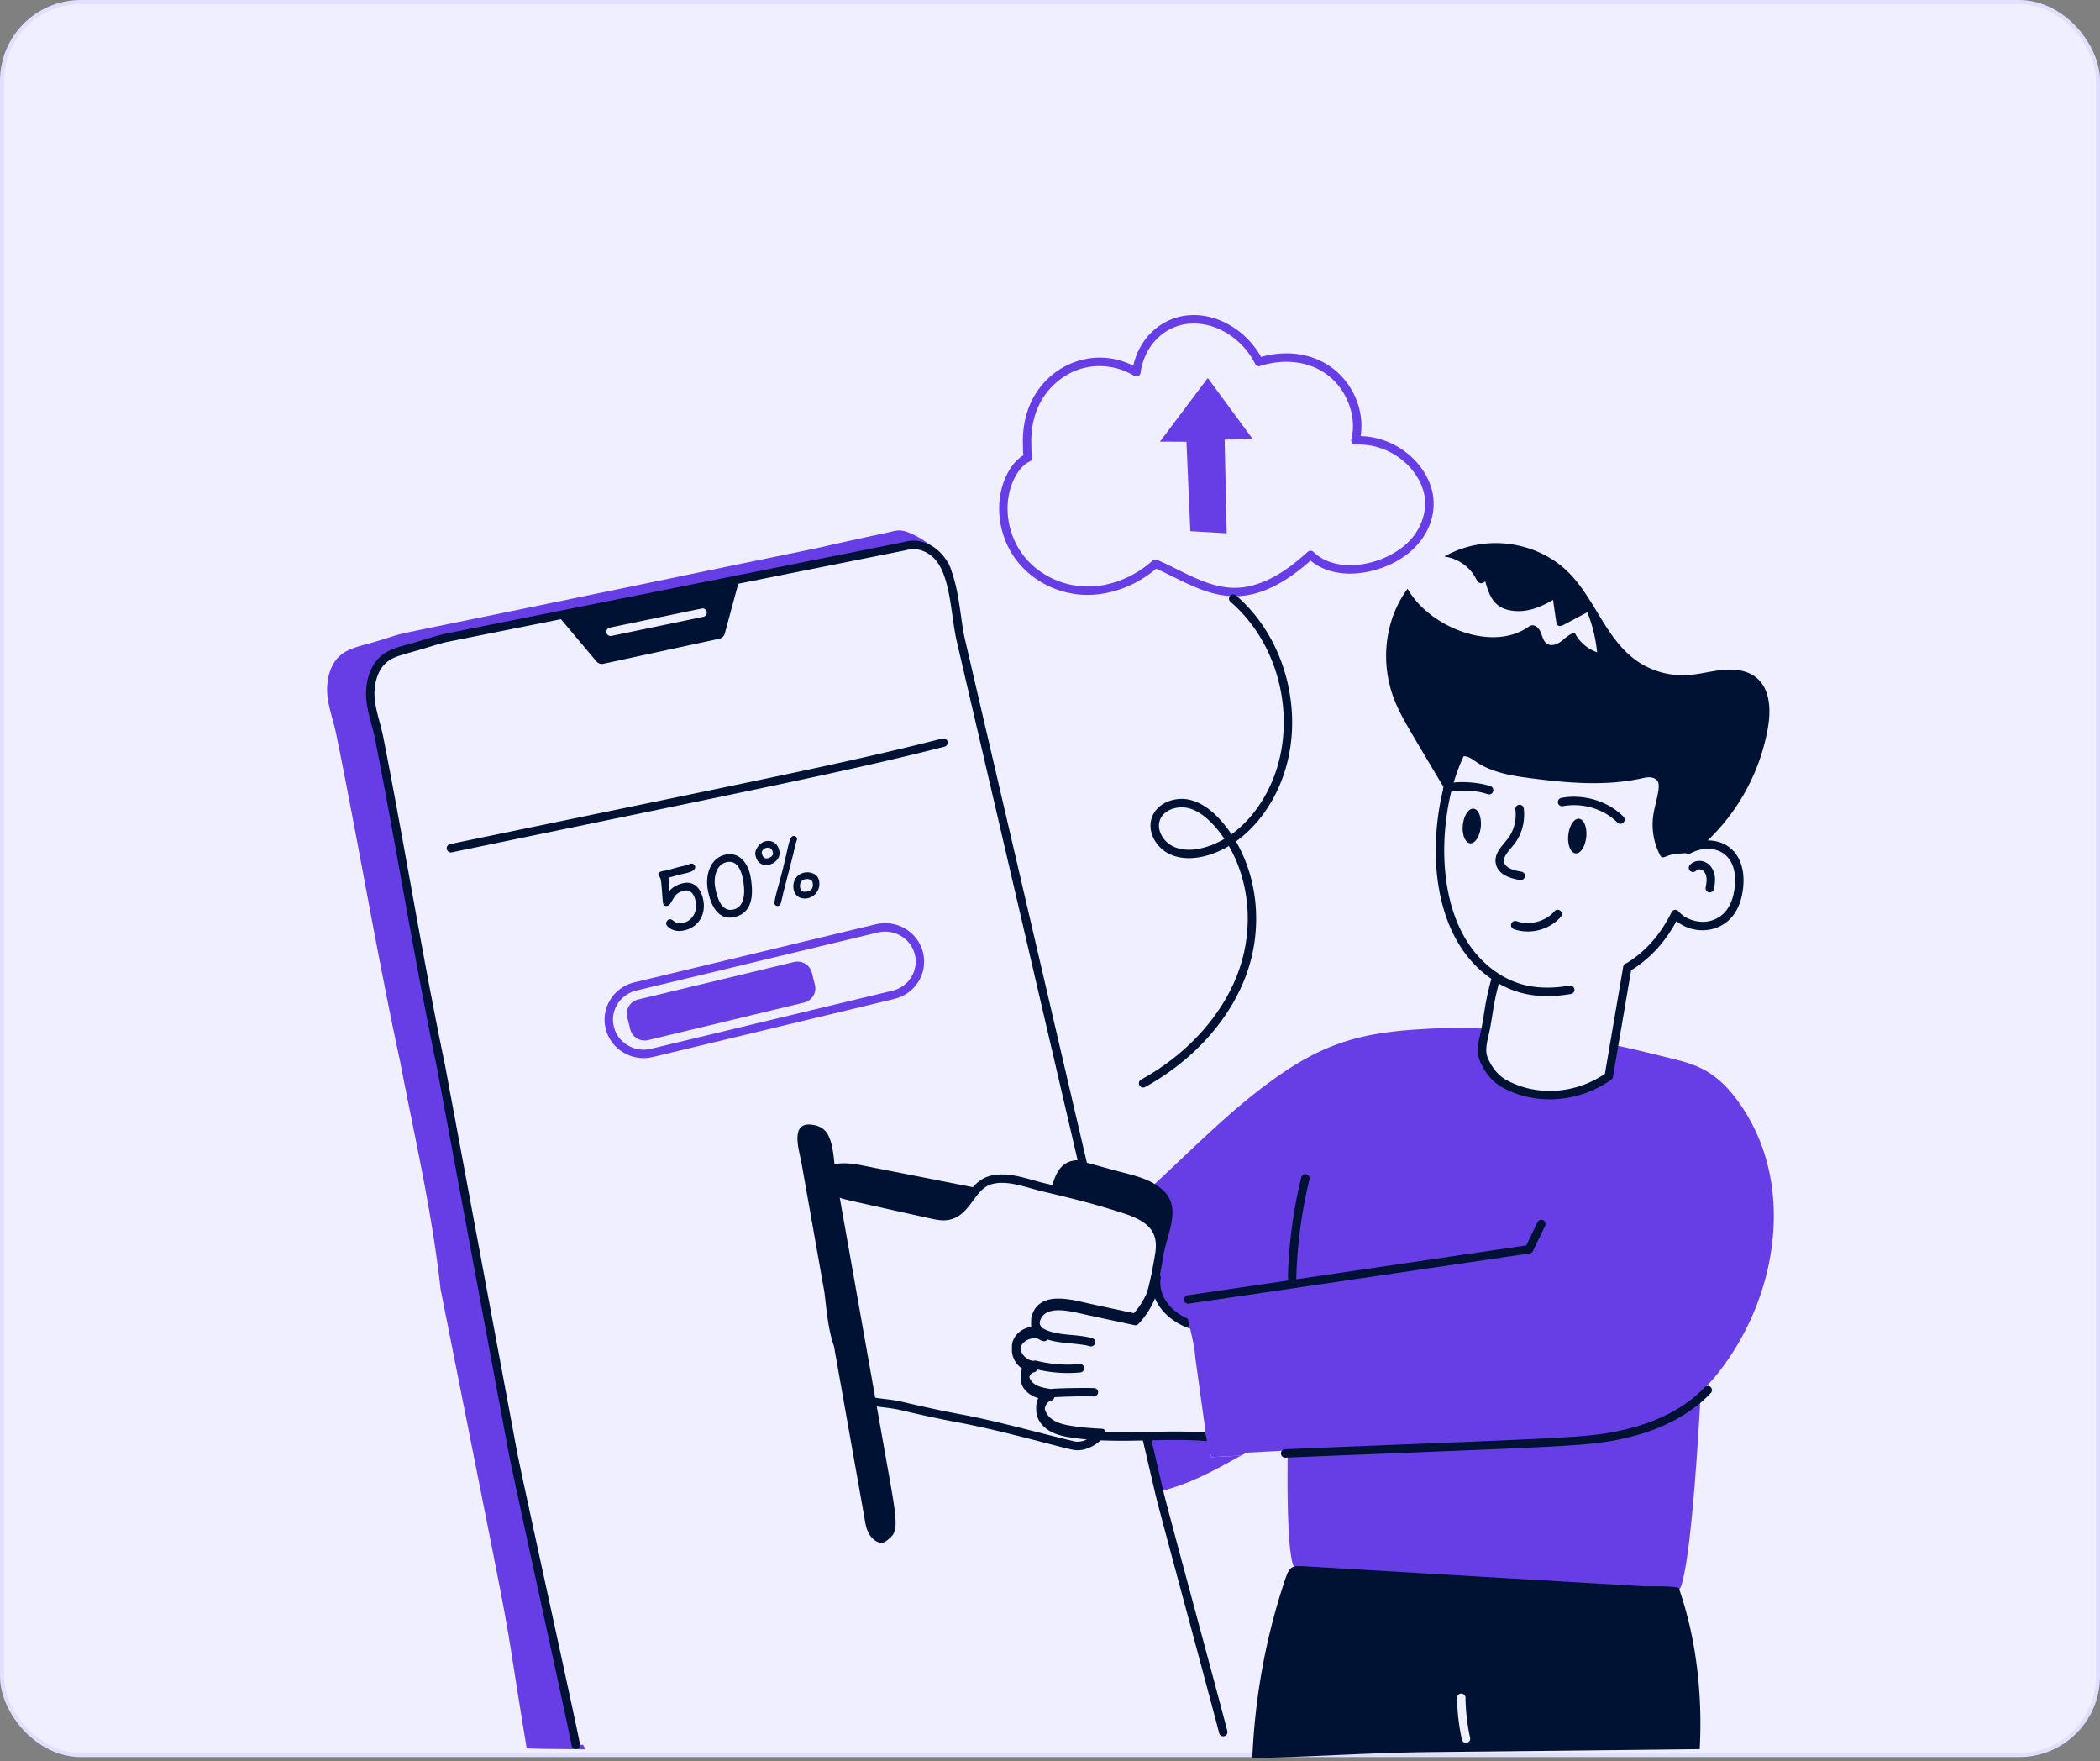
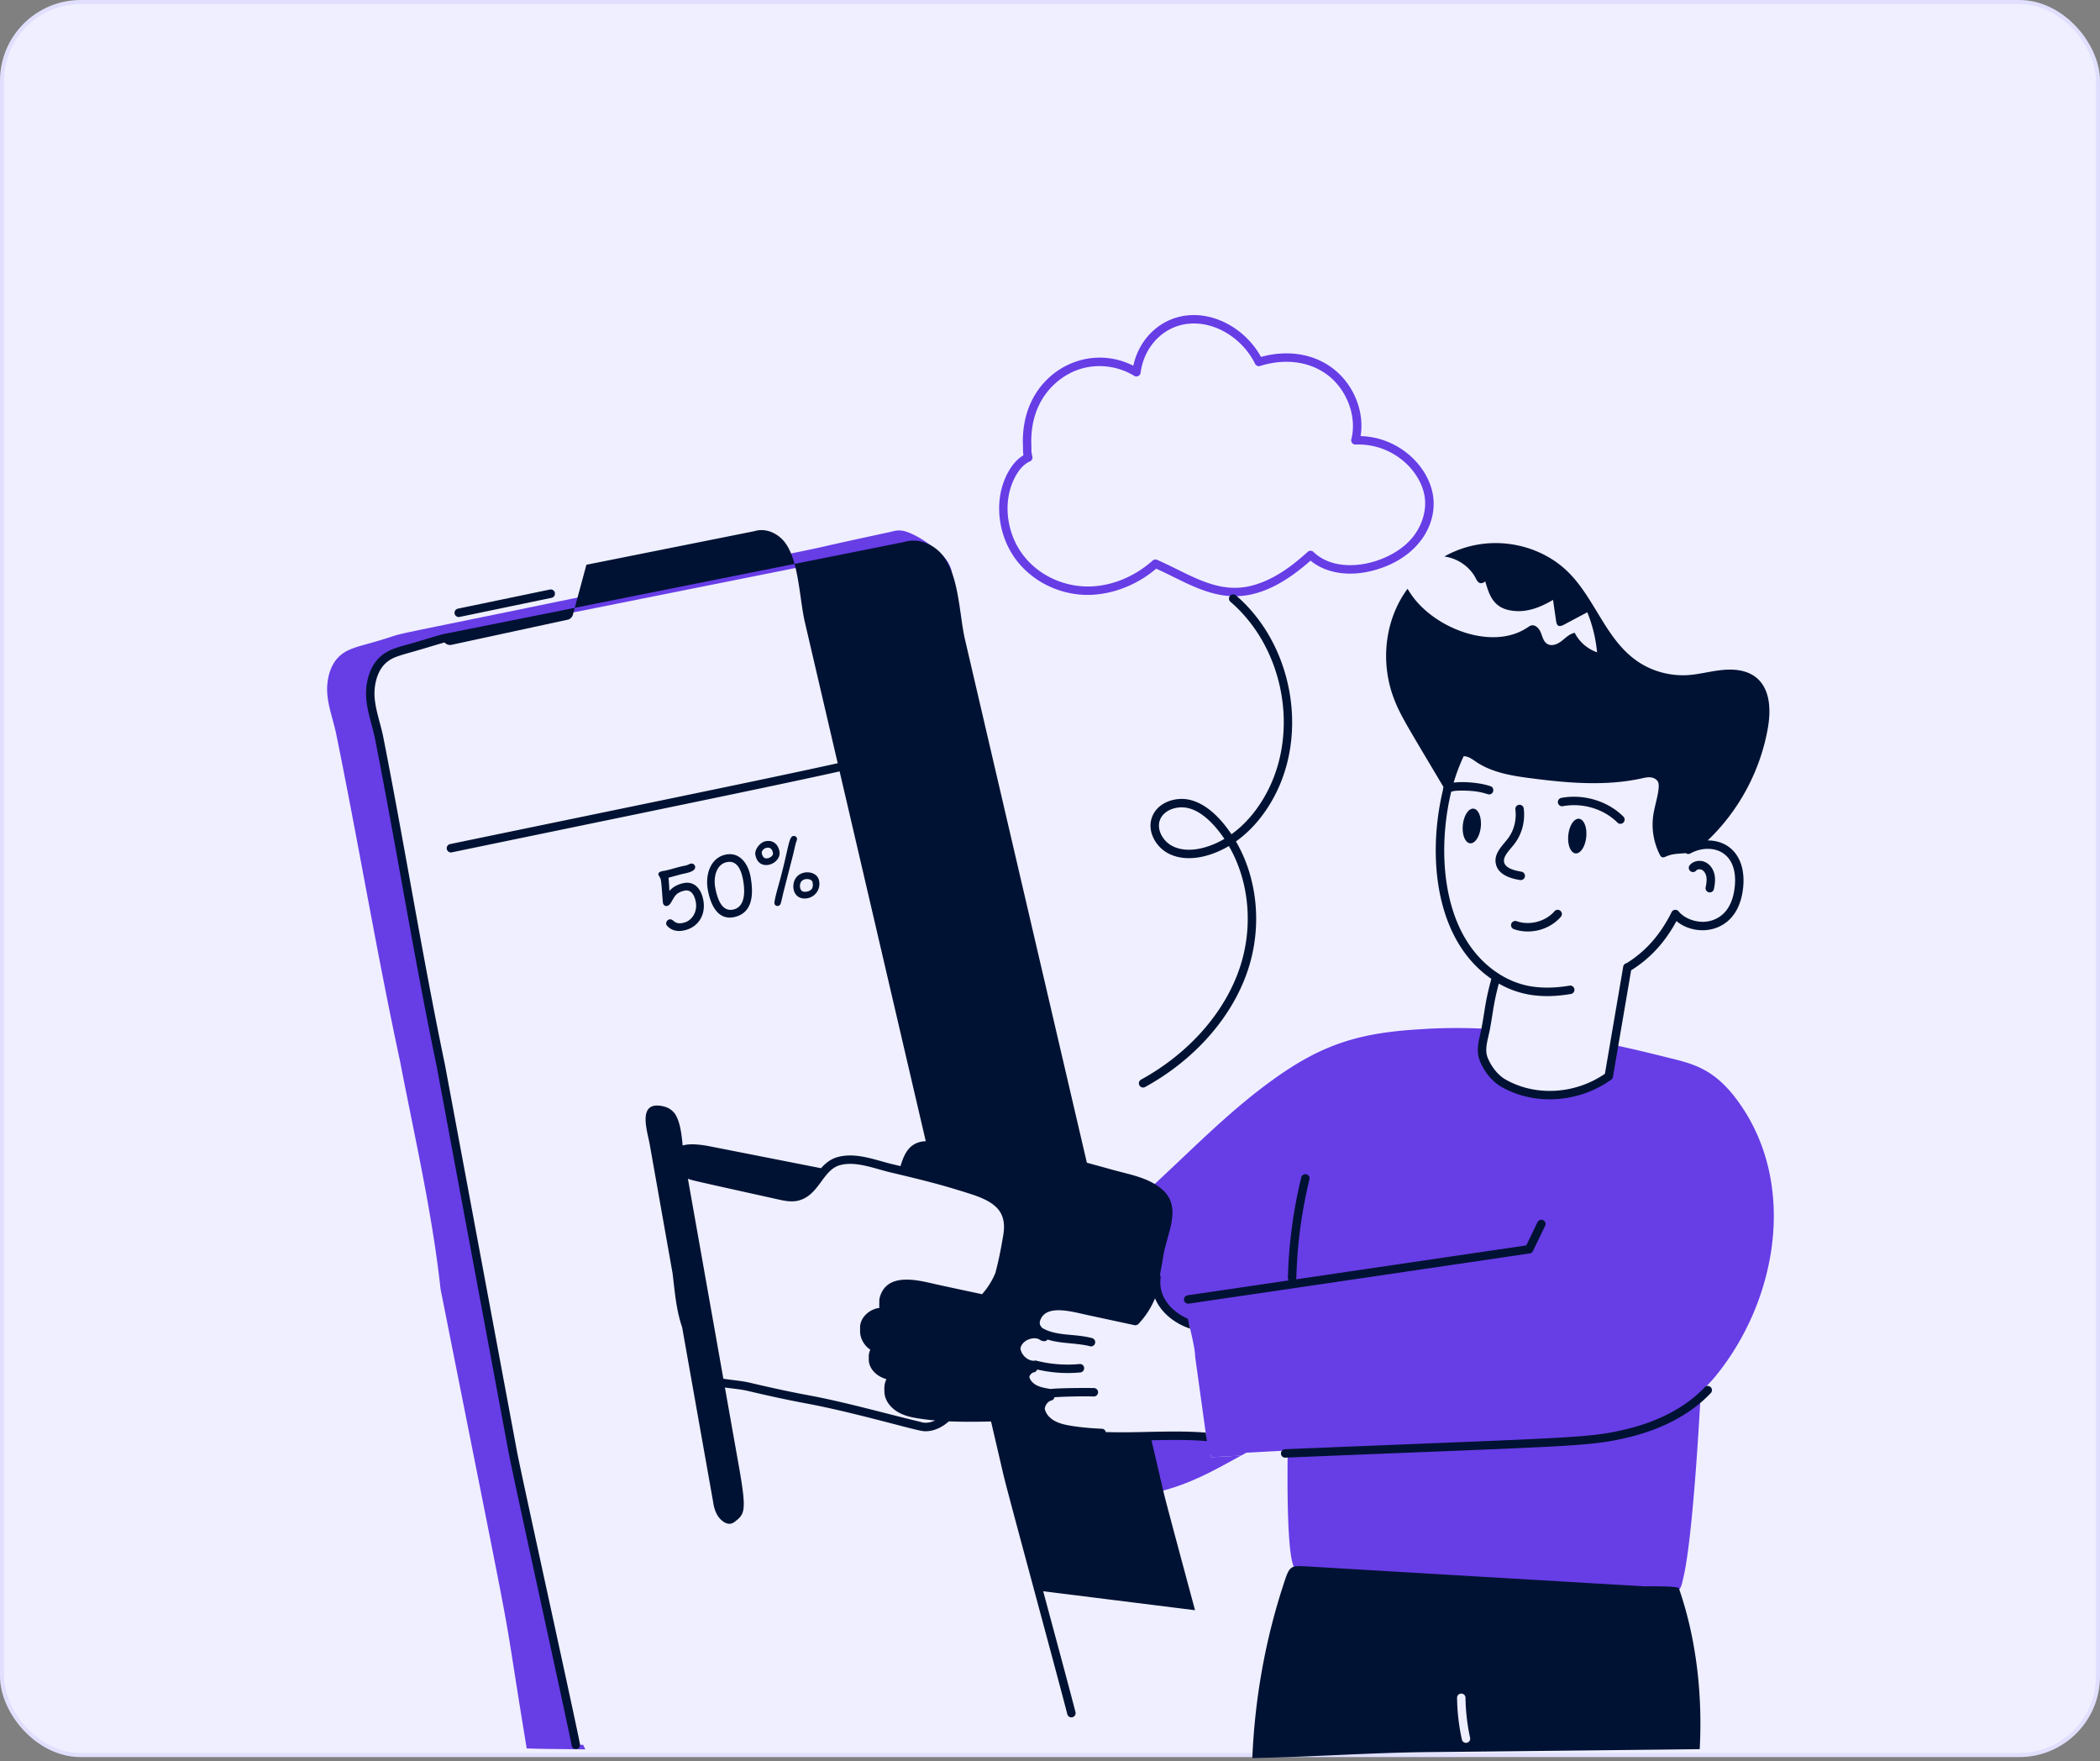
<svg xmlns="http://www.w3.org/2000/svg" width="520" height="436" fill="none" viewBox="0 0 520 436">
  <rect x="0" y="0" width="520" height="436" fill="#808080" stroke="none" />
  <rect width="519" height="434" x=".5" y=".5" fill="#efefff" stroke="#e0dffe" rx="19.5" />
  <path fill="#673de6" d="M299.977 360.75c2.449-.137 4.898-.26 7.347-.396-7.127 3.926-12.513 6.954-20.301 8.938l-3.2-13.743c5.176-.11 10.324-.246 15.403.219l.723 5.256c0-.082.014-.178.028-.274" />
  <path fill="#673de6" d="m344.964 315.608-3.256 20.148c-9.656 10.294-21.956 17.739-34.381 24.597-2.449.137-4.898.259-7.347.396a2 2 0 0 0-.027.274l-3.354-24.158c-.25-4.079-1.544-7.733-2.254-11.689-.486-2.738-.195-2.751 2.352-3.367 2.309-.561 4.869-.63 7.235-.931 5.404-.69 38.668-4.971 41.032-5.27M235.667 145.282c-.765-3.231-1.879-6.132-3.813-7.98-2.101-1.985-5.022-2.957-7.791-2.094l-114.178 22.817c-3.006.822-5.983 1.806-8.989 2.628-2.017.534-4.105 1.123-5.718 2.423-2.254 1.821-3.256 4.777-3.465 7.651-.292 3.997 1.378 8.007 2.157 11.894 5.329 27.033 9.67 54.244 15.292 81.223.226 1.216 13.555 72.798 17.809 95.58 1.058 5.721 14.554 66.822 15.612 72.557l1.823-.027c.167.383.348.752.528 1.135-7.638-.11-9.25-.054-14.512-.233-7.433-45.147-.502-8.832-21.33-113.716-2.059-18.848-6.414-37.64-10.018-56.351-5.802-26.937-10.324-54.121-15.834-81.126-.793-3.874-2.476-7.87-2.212-11.881.18-2.86 1.154-5.844 3.409-7.665 1.6-1.314 3.687-1.902 5.69-2.464 18.837-5.208-15.79 2.579 93.363-20.093 31.561-6.458 8.873-1.815 36.607-7.788 2.195-.491 3.137-1.105 7.444 1.3 1.684.945 3.214 2.136 4.689 3.354 3.191 2.643 3.992 5.203 3.437 8.856m70.113 2.323c-7.123 0-13.202-4.007-19.485-6.822-4.961 4.222-11.258 6.548-17.248 6.497-6.706-.096-13.118-3.207-17.152-8.322-4.227-5.36-5.613-12.877-3.532-19.15.532-1.601 2.041-5.313 5.066-7.102-.169-.885-.089-1.46-.125-2.252-.176-3.751.432-7.609 2.089-11.063 4.5-9.394 15.652-13.677 25.231-8.855 1.554-7.052 7.161-12.113 14.076-12.51 6.882-.4 13.955 3.823 17.548 10.338 6.518-1.808 12.925-.813 17.701 2.777 5.218 3.92 7.963 10.675 6.964 16.822 9.355.26 16.6 7.214 17.876 14.403 1.322 7.422-3.642 15.862-14.597 18.83-6.106 1.654-11.877.749-15.673-2.404-5.293 4.657-11.621 8.813-18.739 8.813m-19.255-9.002c8.061 3.502 14.962 8.702 23.704 6.31 5.519-1.509 9.97-5.041 13.596-8.298a1.044 1.044 0 0 1 1.427.031c6.112 5.975 18.703 3.089 24.226-3.249 2.641-3.029 3.889-7.115 3.257-10.665-1.167-6.558-8.152-13.025-17.064-12.675-.679.042-1.227-.616-1.053-1.301 1.425-5.59-1.064-12.296-5.921-15.946-4.44-3.336-10.509-4.141-16.663-2.208a1.046 1.046 0 0 1-1.248-.532c-3.086-6.228-9.632-10.338-15.966-9.962-6.379.367-11.474 5.379-12.39 12.19a1.044 1.044 0 0 1-1.58.75c-3.938-2.422-8.905-3.064-13.293-1.718-4.395 1.346-8.239 4.697-10.282 8.962-.953 1.985-1.557 4.201-1.797 6.586-.204 2.022-.075 3.129-.075 4.272 0 .936.017.899.237 1.898.103.483-.147.971-.598 1.171-2.777 1.23-4.209 4.778-4.696 6.246-1.867 5.625-.615 12.376 3.189 17.2 3.648 4.626 9.46 7.44 15.543 7.527 5.706.098 11.686-2.254 16.337-6.41.302-.27.735-.341 1.11-.179" />
-   <path fill="#673de6" d="M149.981 254.706c-1.265-5.086 1.879-10.251 7.086-11.504l59.827-14.388c5.173-1.244 10.4 1.887 11.665 6.979 1.265 5.086-1.878 10.252-7.086 11.505l-59.827 14.387c-5.198 1.25-10.407-1.918-11.665-6.979m67.401-23.863-59.826 14.388c-4.023.968-6.548 4.958-5.551 8.972.989 3.98 5.096 6.429 9.15 5.453l59.827-14.387c4.018-.967 6.55-4.952 5.551-8.973-.995-4.004-5.116-6.423-9.151-5.453" />
-   <path fill="#673de6" d="m160.5 257.492 38.6-9.284c1.965-.472 3.168-2.422 2.688-4.355l-.758-3.047c-.48-1.933-2.462-3.117-4.427-2.644l-38.6 9.283c-1.965.473-3.168 2.423-2.688 4.356l.757 3.047c.482 1.932 2.464 3.116 4.428 2.644m143.256-125.469-.513-23.185 6.909-.201-11.081-15.056-11.845 15.75 6.559.032.963 22.14zm-7.731 204.449-.013-.092zm-.026-.206c-.005-.032-.004-.028 0 0" />
  <path fill="#673de6" d="M430.069 272.242c-5.993-8.083-11.514-9.018-17.556-10.534-4.286-1.068-8.543-2.108-12.828-2.997-.446 2.573-.877 5.146-1.322 7.72-7.778 5.584-18.172 6.256-26.103 1.711-2.156-1.246-3.84-3.449-4.842-5.872s-.027-4.982.46-7.555c-1.109-.146-9.361-.409-15.785.074-15.526.855-24.861 3.728-37.381 12.873-7.93 5.749-15.055 12.497-22.151 19.218-12.35 11.67-11.03 10.187-13.316 12.743 5.727 2.015 8.781 4.81 7.834 10.84-.737 4.565-1.382 7.354-2.059 9.828a19.9 19.9 0 0 1-3.882 5.954c-1.447-.314-2.908-.616-4.355-.931.07.274.125.562.194.835 1.392.302 2.769.589 4.161.89a19.7 19.7 0 0 0 5.217-10.841c-.726 5.425 3.231 9.678 8.059 11.514 1.761 7.382 1.381 7.075 1.599 8.666l-.001-.013.037.269 3.299 23.78c0-.083.014-.181.027-.278 3.962-.225 11.371-.611 19.485-1.045-.23 16.953.351 29.337 2.156 29.432l94.391 5.16c.807.055 1.197-2.176 1.322-2.656 2.286-9.131 3.925-37.165 4.425-46.52 1.334-1.236 2.606-2.537 3.753-3.948 15.375-18.936 20.273-48.016 5.162-68.317" />
  <path fill="#001233" d="M418.382 214.227a1.045 1.045 0 0 0 1.634 1.301c.277-.347.967-.42 1.448-.152.534.295.932.934 1.064 1.711.143.829.001 1.736-.175 2.594a1.044 1.044 0 0 0 2.047.416c.215-1.056.386-2.195.184-3.362-.242-1.415-1.011-2.577-2.11-3.185-1.384-.766-3.177-.468-4.092.677m-40.785 2.774a1.043 1.043 0 0 0-.862-1.198c-2.614-.427-4.015-1.187-4.281-2.323-.346-1.467 1.329-2.987 2.515-4.518 1.883-2.42 2.735-5.632 2.34-8.813a1.05 1.05 0 0 0-1.164-.907 1.045 1.045 0 0 0-.907 1.164c.328 2.637-.37 5.288-1.915 7.275-1.479 1.898-3.505 3.715-2.901 6.277.717 3.045 4.677 3.693 5.977 3.906a1.047 1.047 0 0 0 1.198-.863m13.389-14.301c-1.229-.117-2.414 1.706-2.648 4.073-.235 2.367.571 4.381 1.799 4.499s2.413-1.706 2.648-4.073c.233-2.367-.572-4.381-1.799-4.499m-26.113-2.501c-1.228-.118-2.413 1.706-2.648 4.073-.234 2.367.571 4.381 1.799 4.499s2.413-1.706 2.648-4.073c.234-2.367-.571-4.381-1.799-4.499m21.76-2.668a1.044 1.044 0 1 0 .383 2.052c4.852-.905 10.143.687 13.487 4.059.204.206.471.309.741.309.92 0 1.396-1.117.741-1.779-3.815-3.848-9.843-5.671-15.352-4.641" />
  <path fill="#001233" d="M437.769 180.159c1.571-9.218-1.837-15.22-11.256-14.29-2.922.274-5.761 1.095-8.682 1.273-4.551.26-9.183-1.082-12.829-3.751-7.528-5.474-10.185-15.439-16.836-21.9-7.373-7.166-19.931-9.645-30.527-3.723 3.256.438 6.261 2.477 7.764 5.352.278.52.557 1.122 1.155 1.245.445.082.863-.15 1.225-.424 1.085 3.777 2.226 7.008 7.541 7.336 3.255.219 6.428-1.095 9.239-2.765.25 1.765.501 3.49.765 5.256.155 1.255.77 1.502 1.878.917 1.948-1.04 3.924-2.08 5.844-3.106a35.7 35.7 0 0 1 2.421 9.909c-2.365-.808-4.425-2.587-5.537-4.818-1.252.219-2.213 1.204-3.214 1.998-1.017.795-2.422 1.41-3.549.767-.973-.561-1.21-1.78-1.628-2.806-.403-1.027-1.377-2.094-2.448-1.766-.279.096-.474.233-.71.384-7.645 5.272-19.577 1.544-26.214-4.873a21 21 0 0 1-3.632-4.613 25.6 25.6 0 0 0-2.045 3.244c-3.798 7.159-4.258 15.891-1.503 23.488 1.628 4.463 3.555 7.359 12.454 22.364a1.03 1.03 0 0 0-.116.605c-3.961 16.365-2.032 37.237 11.958 46.869-1.607 5.91-1.543 7.56-2.433 12.189-.51 2.704-1.542 5.385-.398 8.149 1.164 2.816 3.04 5.081 5.287 6.379 8.251 4.726 19.192 4.001 27.23-1.769.222-.16.372-.4.42-.67.026-.153 4.481-26.251 4.507-26.397 4.66-2.884 8.347-6.874 11.22-12.18 3.616 2.998 9.64 3.247 13.343-.602 1.722-1.788 2.781-4.306 3.146-7.483.87-7.593-3.217-11.892-8.756-11.881 7.692-7.319 13.059-17.194 14.916-27.907m-9.041 33.435c.816 1.623 1.088 3.681.808 6.115-.311 2.711-1.178 4.822-2.575 6.274-1.432 1.488-3.528 2.317-5.618 2.227-2.281-.104-4.508-1.115-5.675-2.577a1.044 1.044 0 0 0-1.75.187l-.167.334c-2.768 5.43-6.364 9.45-10.969 12.296a1.04 1.04 0 0 0-.838.832c.025-.141-3.004 17.606-4.534 26.546-7.361 5.084-17.204 5.663-24.625 1.411-1.821-1.052-3.424-3.009-4.399-5.368-.849-2.049.024-4.409.533-7.005h.002c.849-4.524.841-6.191 2.216-11.359 4.659 2.646 10.183 3.882 17.857 2.566a1.043 1.043 0 0 0-.353-2.058c-3.679.632-7.215.647-10.226.047-5.973-1.194-11.496-5.205-15.15-11.005-6.418-10.162-6.817-25.019-3.92-37.041.606-.226 1.344-.271 2.017-.283 5.233-.092 6.712.935 7.373.935 1.175 0 1.45-1.658.332-2.033-2.896-.974-6.935-1.17-9.115-.892a47.4 47.4 0 0 1 2.48-6.536c1.235.041 2.057.706 3.223 1.493 3.938 2.601 8.808 3.381 13.525 3.983 9.044 1.178 18.325 1.971 27.244.041.751-.165 1.517-.356 2.295-.274.765.082 1.559.479 1.865 1.177.613 1.508-.818 5.547-1.196 8.158a16.45 16.45 0 0 0 1.586 9.76c.417.861.813.815 1.544.506 1.69-.758 3.249-.678 4.915-.843.318.237.753.287 1.123.083 3.624-1.986 8.26-1.496 10.172 2.303" />
-   <path fill="#001233" d="M384.925 225.591c-2.212 2.56-6.155 3.596-9.373 2.466a1.042 1.042 0 1 0-.69 1.968c4.034 1.419 8.831.182 11.642-3.068a1.044 1.044 0 0 0-1.579-1.366m21.971 167.122c-.219-.012-74.398-4.387-82.969-4.899-4.675-.271-4.579-.291-6.331 5.133-4.237 13.129-6.867 27.377-7.499 42.294 14.402-.26 28.551-1.3 42.994-1.465 26.357-.279 34.835-.364 67.789-.739.723-13.358-.807-27.334-5.149-39.803-.222-.672-8.167-.48-8.835-.521m-43.885 38.763c-.487 0-.918-.328-1.016-.807a50.7 50.7 0 0 1-1.197-10.348 1.026 1.026 0 0 1 1.03-1.041h.014c.571 0 1.029.452 1.044 1.013a49.5 49.5 0 0 0 1.141 9.937c.146.638-.368 1.246-1.016 1.246m-67.098-32.839c-3.55-13.186-7.221-26.82-7.733-28.995l-3.047-13.078c4.535-.094 9.207-.18 13.716.219l-.292-2.114c-8.165-.658-16.462.133-24.77-.14-.017-.074-.005-.151-.039-.222a1.04 1.04 0 0 0-.897-.593c-2.8-.121-5.228-.349-7.425-.699-1.513-.238-3.094-.563-4.413-1.324-1.272-.734-2.117-1.841-2.308-2.979.029-.139.04-.258.128-.502.305-.841.934-1.354 1.491-1.483.408-.096.698-.425.775-.822 5.626-.316 9.921-.18 9.782-.18a1.044 1.044 0 0 0 .023-2.087c-3.087-.064-9.289.031-10.734.234-1.254-.2-2.544-.412-3.598-.978-.901-.498-1.524-1.262-1.691-2.024.201-.671.743-1.068 1.114-1.116.321-.05.57-.244.725-.5.042-.068.089-.132.115-.209a33.2 33.2 0 0 0 10.677.724c.573-.053.994-.562.941-1.136a1.03 1.03 0 0 0-1.137-.941 31.5 31.5 0 0 1-10.725-.838 1 1 0 0 0-.606.048c-.035-.005-.064-.022-.1-.023-1.507-.059-2.967-1.445-3.195-2.995.015-.102.018-.206.046-.306l.004-.016c.466-1.588 2.636-2.67 4.419-2.078.555.389 1.304.756 1.895.436.062-.034.206-.138.26-.195.014-.015.073-.097.078-.106 1.86.596 3.809.782 5.709.959 4.591.428 4.552.747 5.049.747a1.044 1.044 0 0 0 .27-2.052c-3.989-1.072-8.172-.511-11.599-2.116a4 4 0 0 0-.611-.298c-1.02-.857-.804-1.672-.467-2.373 1.686-3.506 7.637-1.77 11.377-.963 1.076.241 11.652 2.512 11.793 2.543.361.07.737-.042.987-.306a20.6 20.6 0 0 0 4.077-6.275c.014-.014.014-.028.028-.056 1.502 3.618 4.953 6.234 8.571 7.458a.4.4 0 0 0 .125.027c-.195-.806-.39-1.613-.57-2.434-3.966-1.74-7.389-5.371-6.735-10.143a1.04 1.04 0 0 0-.188-.724c1.115-5.451.497-3.82 1.636-8.058 1.138-4.317 3.024-9.278-.843-12.878-3.28-3.064-8.098-3.86-12.326-5.023-2.176-.605-4.361-1.205-6.546-1.805-5.445-23.332-26.95-115.655-30.19-129.579-1.483-6.369-1.418-16.995-6.367-21.724-2.529-2.391-5.828-3.263-8.711-2.359l-114.248 22.834c-3.041.831-5.985 1.806-8.981 2.626-2.327.616-4.393 1.238-6.108 2.62-2.22 1.793-3.587 4.771-3.85 8.387-.216 2.955.56 5.853 1.31 8.656.326 1.218.633 2.368.864 3.516 2.32 11.767 4.489 23.768 6.585 35.375 2.72 15.052 5.532 30.617 8.704 45.836l17.81 95.579c1.066 5.769 14.551 66.81 15.612 72.557a1.042 1.042 0 1 0 2.051-.379c-1.056-5.727-14.556-66.854-15.612-72.56l-17.813-95.601c-3.171-15.214-5.98-30.766-8.698-45.804-2.1-11.615-4.27-23.625-6.593-35.41-.243-1.217-.574-2.453-.894-3.649-.705-2.636-1.435-5.361-1.244-7.965.128-1.756.698-4.992 3.08-6.915 1.847-1.488 3.657-1.676 9.853-3.548 1.489-.449 2.978-.899 4.402-1.291l28.805-5.758 8.796 10.456a1.76 1.76 0 0 0 1.725.584l28.718-6.205a1.74 1.74 0 0 0 1.322-1.239l3.351-12.374 41.567-8.308c2.266-.705 4.791-.01 6.761 1.853 4.292 4.1 4.299 14.354 5.771 20.683 3.168 13.614 25.054 107.568 29.936 128.491-1.508.01-2.985.574-4.031 1.676-1.161 1.236-1.722 2.861-2.238 4.478-2.606-.621-2.449-.563-4.724-1.201-3.437-.967-7.338-2.062-10.975-.994-1.691.503-2.933 1.544-3.967 2.716l-27.496-5.41c-1.942-.382-4.886-.803-6.77-.207-.263-2.606-.535-5.402-1.676-7.468-.606-1.097-1.72-1.892-2.951-2.195-6.793-1.674-4.136 5.978-3.542 9.327l5.678 32.022c.554 4.558.876 9.03 2.355 13.278 8.626 48.64 7.36 41.39 7.73 43.588.298 1.777.951 3.538 2.527 4.589 1.152.768 2.035.578 2.807-.02 2.459-1.902 2.967-2.573.974-13.81l-3.441-19.403c1.902.278 3.884.431 5.596.828 5.625 1.327 10.247 2.318 14.548 3.117 11.425 2.118 26.048 6.414 28.763 6.826 1.843.28 4.331-.398 6.527-2.383 2.909.075 4.62.156 10.464.028l3.147 13.509c.521 2.207 4.032 15.25 7.75 29.058 3.403 12.64 6.922 25.709 7.989 29.896.141.559.707.899 1.269.753.558-.142.895-.71.752-1.268-1.069-4.204-4.589-17.281-7.995-29.927m-121.73-245.938c-24.115 5.008-22.846 4.758-22.985 4.758-.488 0-.919-.347-1.03-.835-.112-.57.25-1.113.821-1.239l22.778-4.731a1.023 1.023 0 0 1 1.224.807 1.04 1.04 0 0 1-.808 1.24m63.444 197.39c-4.266-.793-8.857-1.777-14.452-3.097-2.077-.482-4.361-.618-6.457-.966l-8.78-49.51c1.304.439-.928-.036 22.462 5.144 1.501.324 3.206.691 4.893.263 5.081-1.256 5.988-7.484 10.173-8.73 3.947-1.16 8.531.788 12.697 1.766 3.559.841 7.694 1.831 11.725 2.922 3.606.994 7.183 2.109 9.013 2.728 5.392 1.896 7.996 4.303 7.151 9.693-.984 6.092-1.877 9.092-1.992 9.588a18.8 18.8 0 0 1-3.284 5.212c-2.589-.552-10.101-2.147-12.092-2.61-4.272-.993-11.433-2.657-13.185 3.246-.198.652-.155.967-.158 1.112-.02.914-.043 1.165.028 1.639-2.371.307-4.581 2.143-4.789 4.568-.005.057-.004 1.205-.004 1.241.006 1.667.932 3.467 2.536 4.55-.364.713-.442 1.619-.37 2.044-.205 1.943 1.166 4.279 4.357 5.255-.545 1.077-.546 2.05-.499 3.156.072 2.115 1.552 3.942 3.37 4.991 1.617.934 3.422 1.31 5.134 1.577a65 65 0 0 0 4.049.49c-1.386.651-2.642.68-3.55.366-9.184-2.185-18.568-4.894-27.976-6.638" />
+   <path fill="#001233" d="M384.925 225.591c-2.212 2.56-6.155 3.596-9.373 2.466a1.042 1.042 0 1 0-.69 1.968c4.034 1.419 8.831.182 11.642-3.068a1.044 1.044 0 0 0-1.579-1.366m21.971 167.122c-.219-.012-74.398-4.387-82.969-4.899-4.675-.271-4.579-.291-6.331 5.133-4.237 13.129-6.867 27.377-7.499 42.294 14.402-.26 28.551-1.3 42.994-1.465 26.357-.279 34.835-.364 67.789-.739.723-13.358-.807-27.334-5.149-39.803-.222-.672-8.167-.48-8.835-.521m-43.885 38.763c-.487 0-.918-.328-1.016-.807a50.7 50.7 0 0 1-1.197-10.348 1.026 1.026 0 0 1 1.03-1.041h.014c.571 0 1.029.452 1.044 1.013a49.5 49.5 0 0 0 1.141 9.937c.146.638-.368 1.246-1.016 1.246m-67.098-32.839c-3.55-13.186-7.221-26.82-7.733-28.995l-3.047-13.078c4.535-.094 9.207-.18 13.716.219l-.292-2.114c-8.165-.658-16.462.133-24.77-.14-.017-.074-.005-.151-.039-.222a1.04 1.04 0 0 0-.897-.593c-2.8-.121-5.228-.349-7.425-.699-1.513-.238-3.094-.563-4.413-1.324-1.272-.734-2.117-1.841-2.308-2.979.029-.139.04-.258.128-.502.305-.841.934-1.354 1.491-1.483.408-.096.698-.425.775-.822 5.626-.316 9.921-.18 9.782-.18a1.044 1.044 0 0 0 .023-2.087c-3.087-.064-9.289.031-10.734.234-1.254-.2-2.544-.412-3.598-.978-.901-.498-1.524-1.262-1.691-2.024.201-.671.743-1.068 1.114-1.116.321-.05.57-.244.725-.5.042-.068.089-.132.115-.209a33.2 33.2 0 0 0 10.677.724c.573-.053.994-.562.941-1.136a1.03 1.03 0 0 0-1.137-.941 31.5 31.5 0 0 1-10.725-.838 1 1 0 0 0-.606.048c-.035-.005-.064-.022-.1-.023-1.507-.059-2.967-1.445-3.195-2.995.015-.102.018-.206.046-.306l.004-.016c.466-1.588 2.636-2.67 4.419-2.078.555.389 1.304.756 1.895.436.062-.034.206-.138.26-.195.014-.015.073-.097.078-.106 1.86.596 3.809.782 5.709.959 4.591.428 4.552.747 5.049.747a1.044 1.044 0 0 0 .27-2.052c-3.989-1.072-8.172-.511-11.599-2.116a4 4 0 0 0-.611-.298c-1.02-.857-.804-1.672-.467-2.373 1.686-3.506 7.637-1.77 11.377-.963 1.076.241 11.652 2.512 11.793 2.543.361.07.737-.042.987-.306a20.6 20.6 0 0 0 4.077-6.275c.014-.014.014-.028.028-.056 1.502 3.618 4.953 6.234 8.571 7.458a.4.4 0 0 0 .125.027c-.195-.806-.39-1.613-.57-2.434-3.966-1.74-7.389-5.371-6.735-10.143a1.04 1.04 0 0 0-.188-.724c1.115-5.451.497-3.82 1.636-8.058 1.138-4.317 3.024-9.278-.843-12.878-3.28-3.064-8.098-3.86-12.326-5.023-2.176-.605-4.361-1.205-6.546-1.805-5.445-23.332-26.95-115.655-30.19-129.579-1.483-6.369-1.418-16.995-6.367-21.724-2.529-2.391-5.828-3.263-8.711-2.359l-114.248 22.834c-3.041.831-5.985 1.806-8.981 2.626-2.327.616-4.393 1.238-6.108 2.62-2.22 1.793-3.587 4.771-3.85 8.387-.216 2.955.56 5.853 1.31 8.656.326 1.218.633 2.368.864 3.516 2.32 11.767 4.489 23.768 6.585 35.375 2.72 15.052 5.532 30.617 8.704 45.836l17.81 95.579c1.066 5.769 14.551 66.81 15.612 72.557a1.042 1.042 0 1 0 2.051-.379c-1.056-5.727-14.556-66.854-15.612-72.56l-17.813-95.601c-3.171-15.214-5.98-30.766-8.698-45.804-2.1-11.615-4.27-23.625-6.593-35.41-.243-1.217-.574-2.453-.894-3.649-.705-2.636-1.435-5.361-1.244-7.965.128-1.756.698-4.992 3.08-6.915 1.847-1.488 3.657-1.676 9.853-3.548 1.489-.449 2.978-.899 4.402-1.291a1.76 1.76 0 0 0 1.725.584l28.718-6.205a1.74 1.74 0 0 0 1.322-1.239l3.351-12.374 41.567-8.308c2.266-.705 4.791-.01 6.761 1.853 4.292 4.1 4.299 14.354 5.771 20.683 3.168 13.614 25.054 107.568 29.936 128.491-1.508.01-2.985.574-4.031 1.676-1.161 1.236-1.722 2.861-2.238 4.478-2.606-.621-2.449-.563-4.724-1.201-3.437-.967-7.338-2.062-10.975-.994-1.691.503-2.933 1.544-3.967 2.716l-27.496-5.41c-1.942-.382-4.886-.803-6.77-.207-.263-2.606-.535-5.402-1.676-7.468-.606-1.097-1.72-1.892-2.951-2.195-6.793-1.674-4.136 5.978-3.542 9.327l5.678 32.022c.554 4.558.876 9.03 2.355 13.278 8.626 48.64 7.36 41.39 7.73 43.588.298 1.777.951 3.538 2.527 4.589 1.152.768 2.035.578 2.807-.02 2.459-1.902 2.967-2.573.974-13.81l-3.441-19.403c1.902.278 3.884.431 5.596.828 5.625 1.327 10.247 2.318 14.548 3.117 11.425 2.118 26.048 6.414 28.763 6.826 1.843.28 4.331-.398 6.527-2.383 2.909.075 4.62.156 10.464.028l3.147 13.509c.521 2.207 4.032 15.25 7.75 29.058 3.403 12.64 6.922 25.709 7.989 29.896.141.559.707.899 1.269.753.558-.142.895-.71.752-1.268-1.069-4.204-4.589-17.281-7.995-29.927m-121.73-245.938c-24.115 5.008-22.846 4.758-22.985 4.758-.488 0-.919-.347-1.03-.835-.112-.57.25-1.113.821-1.239l22.778-4.731a1.023 1.023 0 0 1 1.224.807 1.04 1.04 0 0 1-.808 1.24m63.444 197.39c-4.266-.793-8.857-1.777-14.452-3.097-2.077-.482-4.361-.618-6.457-.966l-8.78-49.51c1.304.439-.928-.036 22.462 5.144 1.501.324 3.206.691 4.893.263 5.081-1.256 5.988-7.484 10.173-8.73 3.947-1.16 8.531.788 12.697 1.766 3.559.841 7.694 1.831 11.725 2.922 3.606.994 7.183 2.109 9.013 2.728 5.392 1.896 7.996 4.303 7.151 9.693-.984 6.092-1.877 9.092-1.992 9.588a18.8 18.8 0 0 1-3.284 5.212c-2.589-.552-10.101-2.147-12.092-2.61-4.272-.993-11.433-2.657-13.185 3.246-.198.652-.155.967-.158 1.112-.02.914-.043 1.165.028 1.639-2.371.307-4.581 2.143-4.789 4.568-.005.057-.004 1.205-.004 1.241.006 1.667.932 3.467 2.536 4.55-.364.713-.442 1.619-.37 2.044-.205 1.943 1.166 4.279 4.357 5.255-.545 1.077-.546 2.05-.499 3.156.072 2.115 1.552 3.942 3.37 4.991 1.617.934 3.422 1.31 5.134 1.577a65 65 0 0 0 4.049.49c-1.386.651-2.642.68-3.55.366-9.184-2.185-18.568-4.894-27.976-6.638" />
  <path fill="#001233" d="M233.878 184.855c.558-.142.895-.71.752-1.268a1.04 1.04 0 0 0-1.269-.753c-23.603 6.011-42.752 9.752-121.914 26.136a1.043 1.043 0 1 0 .424 2.043c75.559-15.638 98.175-20.088 122.007-26.158m85.241 132.131-25.052 3.688a1.043 1.043 0 1 0 .305 2.066l84.416-12.428c.343-.051.638-.268.789-.58l3.025-6.265a1.044 1.044 0 0 0-1.881-.907l-2.784 5.767-57.008 8.393c.033-.097.065-.196.068-.304a115.5 115.5 0 0 1 3.249-24.44 1.043 1.043 0 0 0-.766-1.261 1.05 1.05 0 0 0-1.261.767 117.6 117.6 0 0 0-3.309 24.883c-.006.234.082.443.209.621m-150.058-98.312q-2.181.536-3.302 1.907-.148-2.854-.227-3.287c.144-.038 3.426-.929 3.219-.873 1.156-.27 3.609-.601 3.37-1.913a.83.83 0 0 0-.405-.573c-.643-.397-1.126.135-1.725.285-1.126.275-.769.103-3.234.797-2.748.775-1.897.433-2.826.666q-1.003.246-.898.832.035.194.276.549c.356.535.411.804.698 4.751q.121 1.556.158 1.748c.143.797 1.194 1.126 1.868.062 1.015-1.557 1.126-2.555 3.363-3.107 1.724-.424 2.586 1.078 2.9 2.819.411 2.256-.793 4.562-3.027 5.111q-1.072.265-1.77-.005-.29-.11-.908-.599c-.909-.709-1.745.231-1.622.921a1 1 0 0 0 .269.495q1.65 1.703 4.364 1.034c3.489-.859 5.18-3.995 4.559-7.415-.513-2.834-2.241-4.909-5.1-4.205m10.439-7.059c-3.676.906-4.888 5.069-4.233 8.66.744 4.102 2.686 7.719 6.718 6.725 4.363-1.073 4.672-5.516 3.867-9.954-.624-3.432-2.883-6.284-6.352-5.431m2.15 13.541c-2.878.711-4.026-2.582-4.555-5.491-.447-2.46.26-5.584 2.731-6.193 2.615-.644 3.698 1.76 4.178 4.401.527 2.896.501 6.581-2.354 7.283m15.706-17.565a.74.74 0 0 0-.359-.51.8.8 0 0 0-.622-.102c-1.155.282-1.119 3.45-3.715 12.608-.141.496-.996 3.581-.894 4.094.123.703 1.266.961 1.59-.102a53 53 0 0 0 .57-2.418l2.471-9.61.394-1.724c.384-1.743.629-1.863.565-2.236m-4.349 3.189c-.331-1.837-1.68-2.949-3.578-2.481-1.261.31-2.619 2.029-2.385 3.317.812 4.498 6.528 2.285 5.963-.836m-3.845 1.523q-.38-.311-.522-1.081c-.098-.559.493-1.165 1.055-1.303 1-.247 1.523.25 1.706 1.257.163.903-1.509 1.721-2.239 1.127m13.173 8.463q.757-1.21.492-2.681-.234-1.277-1.462-1.827c-1.437-.636-3.558-.275-4.466 1.38-.772 1.378-.61 3.592.909 4.453 1.335.755 3.497.309 4.527-1.325m-4.071-2.279c.39-.813 1.431-1 2.196-.773q.66.21.76.767.165.914-.13 1.462c-.415.777-1.768 1-2.367.719-.708-.335-.774-1.512-.459-2.175m85.293 50.62c12.195-6.689 21.436-17.143 25.354-28.68 3.695-10.879 2.513-22.891-2.87-32.116 3.714-2.636 6.952-6.392 9.434-11.019 8.617-16.061 4.464-37.984-9.456-49.911a1.044 1.044 0 0 0-1.359 1.584c13.204 11.315 17.148 32.108 8.974 47.34-2.307 4.3-5.292 7.787-8.702 10.234-2.522-3.758-6.108-7.639-10.536-8.574-3.345-.703-7.64.65-9.058 4.131-1.485 3.64.906 7.607 3.973 9.194 4.582 2.37 10.519.804 14.979-1.842 5.044 8.696 6.135 20.027 2.644 30.307-3.752 11.049-12.638 21.079-24.381 27.52a1.044 1.044 0 0 0 1.004 1.832m6.714-59.67c-2.262-1.171-4.007-4.083-3-6.551.821-2.013 3.177-3.014 5.349-3.014 4.305 0 8.158 4.231 10.565 7.807-3.788 2.235-9.042 3.76-12.914 1.758M422.11 343.441c-4.578 4.86-11.327 8.459-19.519 10.407-9.386 2.232-12.364 1.969-84.415 4.934a1.044 1.044 0 0 0 .087 2.086c71.4-2.939 75.158-2.693 84.812-4.99 8.588-2.044 15.696-5.849 20.554-11.006a1.043 1.043 0 1 0-1.519-1.431" />
</svg>